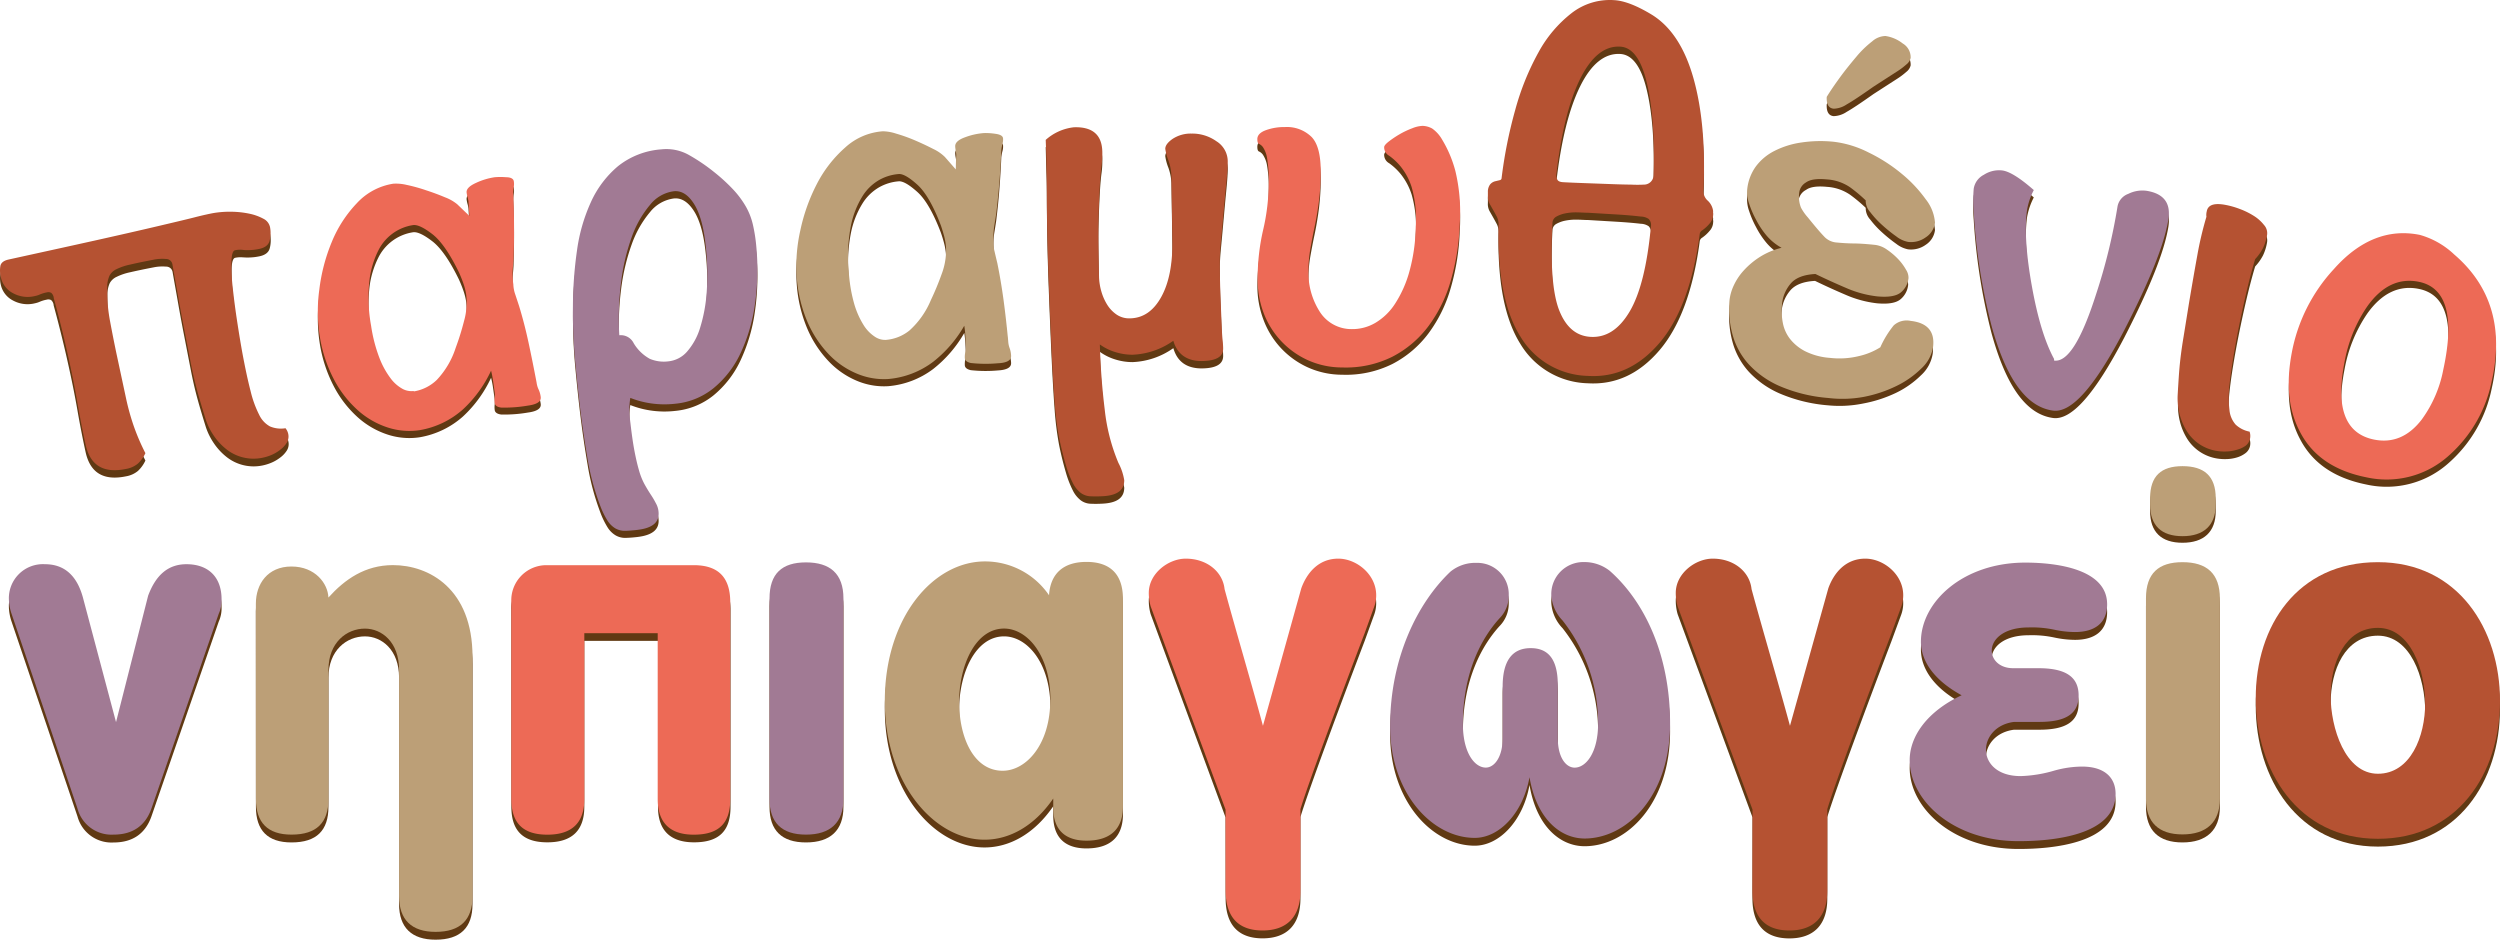
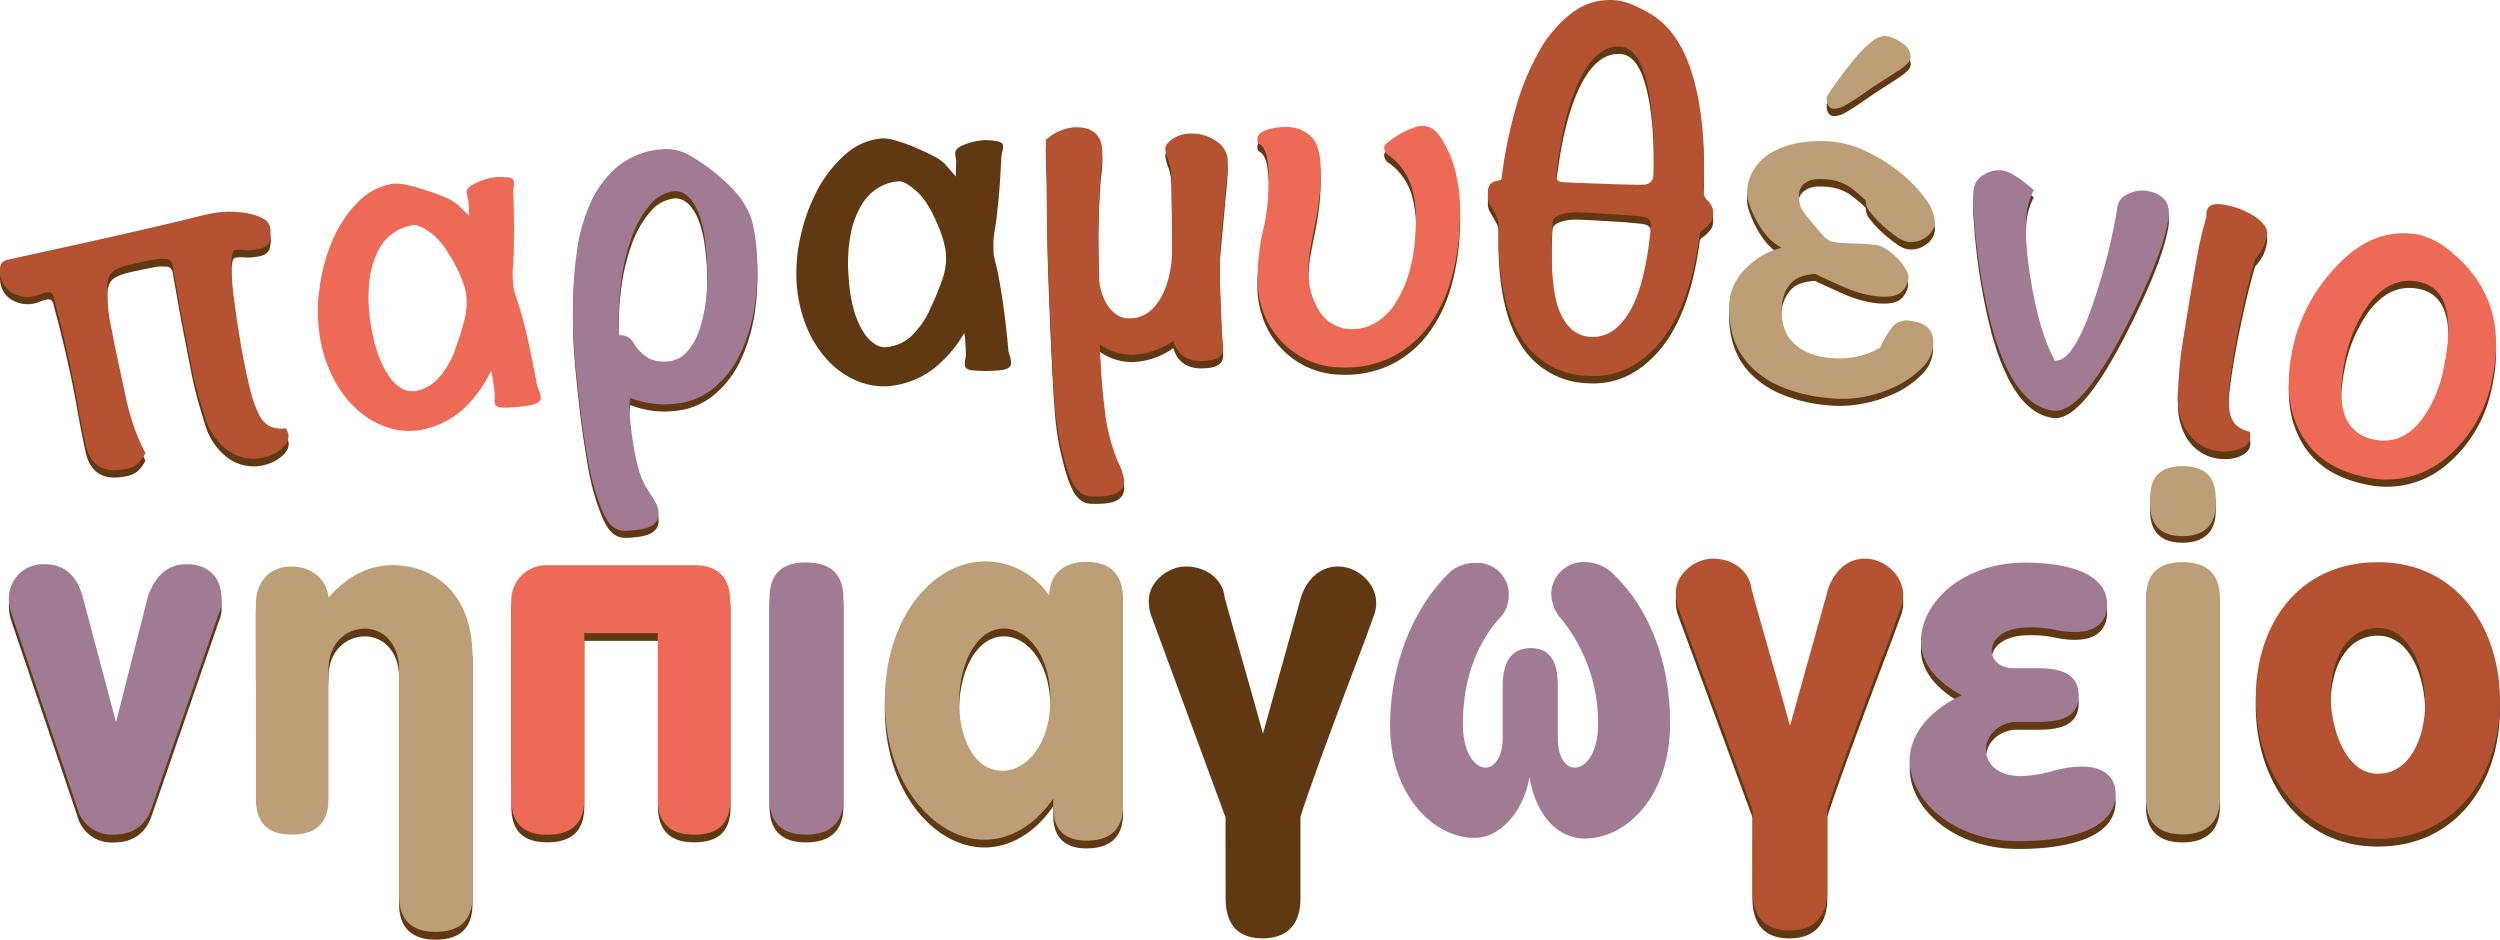
<svg xmlns="http://www.w3.org/2000/svg" width="467.341" height="175.661" viewBox="0 0 467.341 175.661" version="1.1" id="svg5" xml:space="preserve">
  <defs id="defs2">
    <style id="style795">.cls-1{fill:url(#linear-gradient);}.cls-2{fill:url(#linear-gradient-2);}.cls-3{fill:#bc9f77;}.cls-4{fill:#abc8e9;}.cls-5{fill:#f59cb0;}.cls-6{fill:#96a5d4;}.cls-7{fill:#869acf;}.cls-8{fill:#f5ba3d;}.cls-9{fill:#b1c0c9;}.cls-10{fill:#ed6a56;}.cls-11{fill:#b6d994;}.cls-12{fill:#c7c8ca;}.cls-13{fill:#f69595;}.cls-14{fill:#f1aaaf;}.cls-15{fill:#f9a01b;}.cls-16{fill:#8dc63f;}.cls-17{fill:#abadb0;}.cls-18{fill:#e6e7e8;}.cls-19{fill:#bcbec0;}.cls-20{fill:#009444;}.cls-21{fill:#f1f2f2;opacity:0.2;}.cls-22{fill:#f3747a;}.cls-23{fill:url(#radial-gradient);}.cls-24{fill:url(#radial-gradient-2);}.cls-25{fill:url(#radial-gradient-3);}.cls-26{fill:url(#radial-gradient-4);}.cls-27{fill:url(#radial-gradient-5);}.cls-28{fill:url(#radial-gradient-6);}.cls-29{fill:url(#radial-gradient-7);}.cls-30{fill:url(#radial-gradient-8);}.cls-31{fill:url(#radial-gradient-9);}.cls-32{fill:#fdc88e;}.cls-33{fill:url(#radial-gradient-10);}.cls-34{fill:url(#radial-gradient-11);}.cls-35{fill:url(#radial-gradient-12);}.cls-36{fill:url(#radial-gradient-13);}.cls-37{fill:url(#radial-gradient-14);}.cls-38{fill:url(#radial-gradient-15);}.cls-39{fill:url(#radial-gradient-16);}.cls-40{fill:url(#radial-gradient-17);}.cls-41{fill:url(#radial-gradient-18);}.cls-42{fill:url(#radial-gradient-19);}.cls-43{fill:url(#radial-gradient-20);}.cls-44{fill:url(#radial-gradient-21);}.cls-45{fill:#fbae5b;}.cls-46{fill:url(#radial-gradient-22);}.cls-47{fill:url(#radial-gradient-23);}.cls-48{fill:url(#radial-gradient-24);}.cls-49{fill:url(#radial-gradient-25);}.cls-50{fill:url(#radial-gradient-26);}.cls-51{fill:url(#radial-gradient-27);}.cls-52{fill:url(#radial-gradient-28);}.cls-53{fill:url(#radial-gradient-29);}.cls-54{fill:url(#radial-gradient-30);}.cls-55{fill:url(#radial-gradient-32);}.cls-56{fill:url(#radial-gradient-33);}.cls-57{fill:url(#radial-gradient-34);}.cls-58{fill:url(#radial-gradient-35);}.cls-59{fill:url(#radial-gradient-36);}.cls-60{fill:url(#radial-gradient-37);}.cls-61{fill:url(#radial-gradient-38);}.cls-62{fill:url(#radial-gradient-39);}.cls-63{fill:url(#radial-gradient-40);}.cls-64{fill:url(#radial-gradient-41);}.cls-65{fill:url(#radial-gradient-42);}.cls-66{fill:url(#radial-gradient-43);}.cls-67{fill:url(#radial-gradient-44);}.cls-68{fill:url(#radial-gradient-45);}.cls-69{fill:url(#radial-gradient-46);}.cls-70{fill:url(#radial-gradient-47);}.cls-71{fill:url(#radial-gradient-48);}.cls-72{fill:url(#radial-gradient-49);}.cls-73{fill:url(#radial-gradient-50);}.cls-74{fill:url(#radial-gradient-51);}.cls-75{fill:url(#radial-gradient-52);}.cls-76{fill:#faa649;}.cls-77{fill:url(#radial-gradient-53);}.cls-78{fill:url(#radial-gradient-54);}.cls-79{fill:url(#radial-gradient-55);}.cls-80{fill:url(#radial-gradient-56);}.cls-81{fill:url(#linear-gradient-3);}.cls-82{fill:url(#linear-gradient-4);}.cls-83{fill:url(#radial-gradient-57);}.cls-84{fill:url(#radial-gradient-58);}.cls-85{fill:url(#radial-gradient-59);}.cls-86{fill:url(#linear-gradient-5);}.cls-87{fill:url(#radial-gradient-60);}.cls-88{fill:url(#radial-gradient-61);}.cls-89{fill:url(#radial-gradient-62);}.cls-90{fill:url(#radial-gradient-63);}.cls-91{fill:url(#linear-gradient-6);}.cls-92{fill:url(#linear-gradient-7);}.cls-93{fill:#f15a29;}.cls-94{fill:url(#radial-gradient-64);}.cls-95{fill:#fff;}.cls-96{fill:url(#linear-gradient-8);}.cls-97{fill:url(#linear-gradient-9);}.cls-98{fill:url(#linear-gradient-10);}.cls-99{fill:url(#linear-gradient-11);}.cls-100{fill:#231f20;}.cls-101{fill:url(#radial-gradient-65);}.cls-102{fill:url(#radial-gradient-66);}.cls-103{fill:url(#radial-gradient-67);}.cls-104{fill:url(#radial-gradient-68);}.cls-105{fill:url(#radial-gradient-69);}.cls-106{fill:url(#linear-gradient-12);}.cls-107{fill:url(#linear-gradient-13);}.cls-108{fill:url(#linear-gradient-14);}.cls-109{fill:url(#linear-gradient-15);}.cls-110{fill:url(#linear-gradient-16);}.cls-111{fill:url(#linear-gradient-17);}.cls-112{fill:#603913;}.cls-113{fill:#a17a94;}.cls-114{fill:#b55232;}</style>
  </defs>
  <g id="layer1" transform="translate(-639.309,-569.092)">
    <path class="cls-112" d="m 661,705.543 6,-23.63 c 1.49,-4 3.85,-5.89 7.17,-5.89 3.94,0 6.56,2.25 6.56,6.58 a 6.09,6.09 0 0 1 -0.53,2.69 l -12.59,36.44 c -1.14,3.2 -3.5,4.85 -7.08,4.85 a 6.58,6.58 0 0 1 -6.73,-4.85 l -12.39,-36.62 a 9.48,9.48 0 0 1 -0.44,-2.51 6.37,6.37 0 0 1 6.73,-6.58 c 3.76,0 6,2.25 7.09,6.14 z" id="path1486" />
-     <path class="cls-112" d="m 687.14,683.383 c 0,-3.64 2.19,-6.93 6.65,-6.93 4.46,0 6.82,3.2 6.91,5.8 3.06,-3.37 6.82,-6.06 12.07,-6.06 6.73,0 14.87,4.41 14.87,17.14 v 44.75 c 0,4.42 -2.27,6.67 -6.91,6.67 -4.46,0 -6.82,-2.25 -6.82,-6.67 v -42.32 c 0,-5.19 -3.24,-7.71 -6.38,-7.71 -3.41,0 -6.82,2.6 -6.82,7.71 v 24.15 c 0,4.41 -2.19,6.66 -6.91,6.66 -4.46,0 -6.65,-2.25 -6.65,-6.66 z" id="path1488" />
+     <path class="cls-112" d="m 687.14,683.383 c 0,-3.64 2.19,-6.93 6.65,-6.93 4.46,0 6.82,3.2 6.91,5.8 3.06,-3.37 6.82,-6.06 12.07,-6.06 6.73,0 14.87,4.41 14.87,17.14 v 44.75 c 0,4.42 -2.27,6.67 -6.91,6.67 -4.46,0 -6.82,-2.25 -6.82,-6.67 v -42.32 c 0,-5.19 -3.24,-7.71 -6.38,-7.71 -3.41,0 -6.82,2.6 -6.82,7.71 c 0,4.41 -2.19,6.66 -6.91,6.66 -4.46,0 -6.65,-2.25 -6.65,-6.66 z" id="path1488" />
    <path class="cls-112" d="m 734.89,683.033 a 6.57,6.57 0 0 1 6.52,-6.85 h 27.64 c 4.55,0 6.82,2.25 6.82,6.92 v 36.79 c 0,4.41 -2,6.66 -6.82,6.66 -4.46,0 -6.74,-2.25 -6.74,-6.66 v -31 h -13.77 v 31 c 0,4.41 -2.27,6.66 -6.91,6.66 -4.64,0 -6.73,-2.25 -6.73,-6.66 z" id="path1490" />
    <path class="cls-112" d="m 796.98,719.913 c 0,4.41 -2.45,6.66 -7,6.66 -4.55,0 -6.82,-2.25 -6.82,-6.66 v -37.48 c 0,-4.67 2.36,-6.75 6.82,-6.75 4.46,0 7,2.08 7,6.75 z" id="path1492" />
    <path class="cls-112" d="m 835.41,681.823 c 0.26,-4.07 2.71,-6.23 7,-6.23 4.55,0 6.82,2.42 6.82,6.92 v 38.78 c 0,4.15 -2.27,6.4 -6.82,6.4 -2.36,0 -6.21,-0.69 -6.21,-6.15 v -1.73 c -3.5,5.11 -8.13,7.7 -12.86,7.7 -9.36,0 -18.63,-10.47 -18.63,-25.88 0,-15.75 9.1,-26.14 18.72,-26.14 a 14.47,14.47 0 0 1 11.98,6.33 z m 0.26,19.56 c 0,-8.4 -4.37,-13.33 -8.66,-13.33 -5.42,0 -8.4,7 -8.4,13.68 0,6.68 2.71,12.9 8.13,12.9 4.35,0 8.9,-4.85 8.9,-13.25 z" id="path1494" />
    <path class="cls-112" d="m 868.41,721.903 -14,-38 a 9.08,9.08 0 0 1 -0.35,-2.51 c 0,-3.63 3.67,-6.4 6.91,-6.4 3.94,0 6.91,2.43 7.26,5.71 2.27,8.31 4.9,17.14 7.17,25.54 l 7.17,-25.71 c 1,-2.77 3.15,-5.54 6.91,-5.54 3.41,0 7.09,2.94 7.09,6.84 a 6.34,6.34 0 0 1 -0.44,2.34 l -1.72,4.75 c -4.2,11 -10.67,28.39 -12,32.9 v 15.23 c 0,5 -2.62,7.45 -7.08,7.45 -4.46,0 -6.91,-2.43 -6.91,-7.53 z" id="path1496" />
-     <path class="cls-112" d="m 925.23,715.843 c -1.22,6.75 -5.68,11.34 -10.23,11.34 -8,0 -15.83,-8.4 -15.83,-20.86 0,-12.81 5.16,-23.11 11.28,-28.91 a 7.34,7.34 0 0 1 4.9,-1.64 5.87,5.87 0 0 1 6,6.06 6,6 0 0 1 -1.75,4.33 c -3.06,3.38 -6.82,9.7 -6.82,19.73 0,5.37 2.19,8.14 4.28,8.14 1.57,0 3.15,-1.9 3.15,-5.54 v -9.61 c 0,-4.76 1.75,-7.19 5.24,-7.19 3.49,0 5.07,2.34 5.07,6.93 v 9.87 c 0,3.72 1.57,5.54 3.15,5.54 2.1,0 4.38,-2.77 4.38,-8.22 a 31,31 0 0 0 -6.65,-19.3 7.5,7.5 0 0 1 -2.1,-4.76 6,6 0 0 1 6.12,-6.15 7.64,7.64 0 0 1 4.81,1.64 c 6.38,5.63 11.28,15.49 11.28,28.57 0,13.42 -8,21.47 -16,21.47 -4.6,-0.02 -8.97,-3.74 -10.28,-11.44 z" id="path1498" />
    <path class="cls-112" d="m 966.92,721.903 -14,-38 a 9.09,9.09 0 0 1 -0.35,-2.51 c 0,-3.63 3.67,-6.4 6.91,-6.4 3.94,0 6.91,2.43 7.26,5.71 2.27,8.31 4.9,17.14 7.18,25.54 l 7.17,-25.71 c 1,-2.77 3.15,-5.54 6.91,-5.54 3.41,0 7.09,2.94 7.09,6.84 a 6.42,6.42 0 0 1 -0.44,2.34 l -1.75,4.76 c -4.2,11 -10.67,28.39 -12,32.9 v 15.23 c 0,5 -2.63,7.45 -7.09,7.45 -4.46,0 -6.91,-2.43 -6.91,-7.53 z" id="path1500" />
    <path class="cls-112" d="m 996.3,712.643 c 0,-4.41 3.24,-9.09 9.71,-12.12 -5.25,-2.86 -7.61,-6.49 -7.61,-10 0,-7.44 7.87,-14.8 19.5,-14.8 6.12,0 15.31,1.3 15.31,7.79 0,3.55 -2.36,5.19 -6,5.19 a 18.77,18.77 0 0 1 -3.85,-0.43 19.94,19.94 0 0 0 -4.81,-0.43 c -4.72,0 -6.91,2.25 -6.91,4.33 0,1.73 1.48,3.29 4,3.29 h 4.72 c 5.16,0 7.52,1.65 7.52,5.11 0,3.46 -2.45,4.93 -7.35,4.93 h -4.72 c -3.41,0.43 -5.25,2.86 -5.25,5.19 0,2.51 2.1,4.94 6.47,4.94 a 24.61,24.61 0 0 0 6.21,-1 19.51,19.51 0 0 1 5.25,-0.78 c 4.37,0 6.3,2.17 6.3,5.11 0,7.79 -11.9,8.83 -18,8.83 -12.09,0.08 -20.49,-7.45 -20.49,-15.15 z" id="path1502" />
    <path class="cls-112" d="m 1047.29,675.683 c -4.46,0 -6.82,2.08 -6.82,6.75 v 37.48 c 0,4.41 2.36,6.66 6.82,6.66 4.46,0 7,-2.25 7,-6.66 v -37.48 c -0.01,-4.68 -2.45,-6.75 -7,-6.75 z" id="path1504" />
    <path class="cls-112" d="m 1047.3,657.463 c -4,0 -6.06,1.85 -6.06,6 v 1.17 c 0,3.92 2.1,5.92 6.06,5.92 3.96,0 6.21,-2 6.21,-5.92 v -1.17 c 0,-4.15 -2.17,-6 -6.21,-6 z" id="path1506" />
    <path class="cls-112" d="m 1106.65,701.563 c 0,13.67 -8,25.79 -22.83,25.79 -15,0 -22.83,-12.81 -22.83,-26.31 0,-13.5 7.78,-25.36 22.83,-25.36 15.05,0 22.83,12.5 22.83,25.88 z m -31.66,-1 c 0,6.06 2.71,14.63 8.83,14.63 6.12,0 8.84,-7 8.84,-13.16 0,-6.16 -2.71,-14.11 -8.84,-14.11 -6.13,0 -8.83,6.45 -8.83,12.68 z" id="path1508" />
    <path class="cls-113" d="m 661,704.083 6,-23.63 c 1.49,-4 3.85,-5.89 7.17,-5.89 3.94,0 6.56,2.26 6.56,6.58 a 6.08,6.08 0 0 1 -0.53,2.68 l -12.59,36.44 c -1.14,3.2 -3.5,4.85 -7.08,4.85 a 6.58,6.58 0 0 1 -6.73,-4.85 l -12.39,-36.61 a 9.49,9.49 0 0 1 -0.44,-2.51 6.37,6.37 0 0 1 6.73,-6.58 c 3.76,0 6,2.26 7.09,6.15 z" id="path1510" />
    <path class="cls-3" d="m 687.14,681.923 c 0,-3.64 2.19,-6.93 6.65,-6.93 4.46,0 6.82,3.2 6.91,5.8 3.06,-3.38 6.82,-6.06 12.07,-6.06 6.73,0 14.87,4.41 14.87,17.14 v 44.75 c 0,4.42 -2.27,6.67 -6.91,6.67 -4.46,0 -6.82,-2.25 -6.82,-6.67 v -42.32 c 0,-5.19 -3.24,-7.7 -6.38,-7.7 -3.41,0 -6.82,2.59 -6.82,7.7 v 24.15 c 0,4.41 -2.19,6.66 -6.91,6.66 -4.46,0 -6.65,-2.25 -6.65,-6.66 z" id="path1512" />
    <path class="cls-10" d="m 734.89,681.583 a 6.57,6.57 0 0 1 6.47,-6.84 h 27.64 c 4.55,0 6.82,2.25 6.82,6.93 v 36.79 c 0,4.41 -2,6.66 -6.82,6.66 -4.46,0 -6.74,-2.25 -6.74,-6.66 v -31 h -13.72 v 31 c 0,4.41 -2.27,6.66 -6.91,6.66 -4.64,0 -6.73,-2.25 -6.73,-6.66 z" id="path1514" />
    <path class="cls-113" d="m 796.98,718.453 c 0,4.41 -2.45,6.66 -7,6.66 -4.55,0 -6.82,-2.25 -6.82,-6.66 v -37.48 c 0,-4.68 2.36,-6.75 6.82,-6.75 4.46,0 7,2.08 7,6.75 z" id="path1516" />
    <path class="cls-3" d="m 835.41,680.363 c 0.26,-4.07 2.71,-6.23 7,-6.23 4.55,0 6.82,2.42 6.82,6.93 v 38.78 c 0,4.15 -2.27,6.4 -6.82,6.4 -2.36,0 -6.21,-0.69 -6.21,-6.15 v -1.73 c -3.5,5.1 -8.13,7.7 -12.86,7.7 -9.36,0 -18.63,-10.47 -18.63,-25.88 0,-15.75 9.1,-26.14 18.72,-26.14 a 14.47,14.47 0 0 1 11.98,6.32 z m 0.26,19.56 c 0,-8.4 -4.37,-13.33 -8.66,-13.33 -5.42,0 -8.4,7 -8.4,13.68 0,6.68 2.71,12.9 8.13,12.9 4.35,0.01 8.9,-4.85 8.9,-13.24 z" id="path1518" />
-     <path class="cls-10" d="m 868.41,720.443 -14,-38 a 9.12,9.12 0 0 1 -0.35,-2.52 c 0,-3.63 3.67,-6.4 6.91,-6.4 3.94,0 6.91,2.42 7.26,5.71 2.27,8.31 4.9,17.14 7.17,25.54 l 7.17,-25.71 c 1,-2.77 3.15,-5.54 6.91,-5.54 3.41,0 7.09,2.94 7.09,6.84 a 6.32,6.32 0 0 1 -0.44,2.34 l -1.72,4.76 c -4.2,11 -10.67,28.39 -12,32.89 v 15.23 c 0,5 -2.62,7.45 -7.08,7.45 -4.46,0 -6.91,-2.42 -6.91,-7.53 z" id="path1520" />
    <path class="cls-113" d="m 925.23,714.383 c -1.22,6.75 -5.68,11.34 -10.23,11.34 -8,0 -15.83,-8.4 -15.83,-20.86 0,-12.81 5.16,-23.11 11.28,-28.91 a 7.35,7.35 0 0 1 4.9,-1.64 5.87,5.87 0 0 1 6,6.06 6,6 0 0 1 -1.75,4.33 c -3.06,3.38 -6.82,9.69 -6.82,19.74 0,5.37 2.19,8.14 4.28,8.14 1.57,0 3.15,-1.91 3.15,-5.54 v -9.61 c 0,-4.76 1.75,-7.18 5.24,-7.18 3.49,0 5.07,2.34 5.07,6.93 v 9.87 c 0,3.72 1.57,5.54 3.15,5.54 2.1,0 4.38,-2.77 4.38,-8.22 a 31,31 0 0 0 -6.65,-19.3 7.5,7.5 0 0 1 -2.1,-4.76 6,6 0 0 1 6.12,-6.15 7.64,7.64 0 0 1 4.81,1.64 c 6.38,5.63 11.28,15.5 11.28,28.57 0,13.42 -8,21.47 -16,21.47 -4.6,-0.03 -8.97,-3.75 -10.28,-11.46 z" id="path1522" />
    <path class="cls-114" d="m 966.92,720.443 -14,-38 a 9.13,9.13 0 0 1 -0.35,-2.52 c 0,-3.63 3.67,-6.4 6.91,-6.4 3.94,0 6.91,2.42 7.26,5.71 2.27,8.31 4.9,17.14 7.18,25.54 l 7.17,-25.71 c 1,-2.77 3.15,-5.54 6.91,-5.54 3.41,0 7.09,2.94 7.09,6.84 a 6.4,6.4 0 0 1 -0.44,2.34 l -1.75,4.76 c -4.2,11 -10.67,28.39 -12,32.89 v 15.23 c 0,5 -2.63,7.45 -7.09,7.45 -4.46,0 -6.91,-2.42 -6.91,-7.53 z" id="path1524" />
    <path class="cls-113" d="m 996.3,711.183 c 0,-4.42 3.24,-9.09 9.71,-12.12 -5.25,-2.86 -7.61,-6.49 -7.61,-10 0,-7.44 7.87,-14.8 19.5,-14.8 6.12,0 15.31,1.3 15.31,7.79 0,3.55 -2.36,5.19 -6,5.19 a 18.68,18.68 0 0 1 -3.85,-0.43 20,20 0 0 0 -4.81,-0.43 c -4.72,0 -6.91,2.25 -6.91,4.33 0,1.73 1.48,3.29 4,3.29 h 4.72 c 5.16,0 7.52,1.65 7.52,5.11 0,3.46 -2.45,4.93 -7.35,4.93 h -4.72 c -3.41,0.43 -5.25,2.86 -5.25,5.19 0,2.51 2.1,4.94 6.47,4.94 a 24.61,24.61 0 0 0 6.21,-1 19.66,19.66 0 0 1 5.25,-0.78 c 4.37,0 6.3,2.17 6.3,5.11 0,7.79 -11.9,8.83 -18,8.83 -12.09,0.09 -20.49,-7.45 -20.49,-15.15 z" id="path1526" />
    <path class="cls-3" d="m 1047.29,674.183 c -4.46,0 -6.82,2.08 -6.82,6.75 v 37.48 c 0,4.41 2.36,6.66 6.82,6.66 4.46,0 7,-2.25 7,-6.66 v -37.44 c -0.01,-4.67 -2.45,-6.79 -7,-6.79 z" id="path1528" />
    <path class="cls-3" d="m 1047.3,656.233 c -4,0 -6.06,1.85 -6.06,6 v 1.17 c 0,3.92 2.1,5.92 6.06,5.92 3.96,0 6.21,-2 6.21,-5.92 v -1.17 c 0,-4.15 -2.17,-6 -6.21,-6 z" id="path1530" />
    <path class="cls-114" d="m 1106.65,700.103 c 0,13.68 -8,25.79 -22.83,25.79 -15,0 -22.83,-12.81 -22.83,-26.31 0,-13.5 7.79,-25.4 22.83,-25.4 15.04,0 22.83,12.59 22.83,25.92 z m -31.66,-1 c 0,6.06 2.71,14.63 8.83,14.63 6.12,0 8.84,-7 8.84,-13.16 0,-6.16 -2.71,-14.11 -8.84,-14.11 -6.13,0 -8.83,6.46 -8.83,12.72 z" id="path1532" />
    <path class="cls-112" d="m 662.87,644.913 a 43.62,43.62 0 0 0 1.33,4.88 39.92,39.92 0 0 0 2.29,5.39 6.19,6.19 0 0 1 -1.4,1.95 4.72,4.72 0 0 1 -2.22,1 c -4.2,0.87 -6.72,-0.64 -7.57,-4.58 q -0.82,-3.77 -1.49,-7.62 -0.67,-3.85 -1.53,-7.75 -1.3,-6 -2.94,-12 a 1.44,1.44 0 0 0 -0.48,-1 1.15,1.15 0 0 0 -0.84,-0.07 6.21,6.21 0 0 0 -1.24,0.37 4.42,4.42 0 0 1 -0.92,0.3 5.69,5.69 0 0 1 -4.13,-0.52 4.36,4.36 0 0 1 -2.27,-2.94 5.11,5.11 0 0 1 -0.05,-2.14 c 0.12,-0.6 0.64,-1 1.55,-1.2 6.33,-1.39 11.78,-2.58 16.35,-3.6 4.57,-1.02 8.38,-1.89 11.43,-2.61 3.05,-0.72 5.4,-1.28 7,-1.68 1.6,-0.4 2.75,-0.66 3.32,-0.76 a 18,18 0 0 1 3.51,-0.28 17.33,17.33 0 0 1 3.36,0.36 9.54,9.54 0 0 1 2.63,0.95 2.28,2.28 0 0 1 1.26,1.59 5.81,5.81 0 0 1 -0.09,2.57 q -0.33,1.21 -2.12,1.52 a 9.93,9.93 0 0 1 -1.6,0.18 7.29,7.29 0 0 1 -0.88,0 l -0.72,-0.04 a 4.8,4.8 0 0 0 -1.13,0.1 c -0.42,0.07 -0.65,0.82 -0.68,2.23 a 39,39 0 0 0 0.28,5.08 q 0.33,3 0.82,6.18 0.49,3.18 0.92,5.56 0.83,4.48 1.57,7.31 a 19.87,19.87 0 0 0 1.61,4.43 4.79,4.79 0 0 0 2,2.15 5.24,5.24 0 0 0 2.91,0.34 2.54,2.54 0 0 1 0.52,1.12 2.24,2.24 0 0 1 -0.29,1.61 4.84,4.84 0 0 1 -1.23,1.32 7.36,7.36 0 0 1 -1.72,1 8.82,8.82 0 0 1 -1.64,0.5 8.16,8.16 0 0 1 -6.78,-1.67 11.37,11.37 0 0 1 -2.28,-2.49 12,12 0 0 1 -1.49,-3 c -0.38,-1.2 -0.71,-2.3 -1,-3.28 -0.29,-0.98 -0.6,-2.07 -0.9,-3.25 -0.3,-1.18 -0.62,-2.6 -0.94,-4.26 l -1.2,-6.17 c -0.44,-2.26 -0.84,-4.4 -1.19,-6.42 -0.35,-2.02 -0.7,-3.9 -1,-5.64 a 1.2,1.2 0 0 0 -1.22,-1 8.14,8.14 0 0 0 -2.33,0.14 c -1.83,0.35 -3.28,0.66 -4.36,0.91 a 10.8,10.8 0 0 0 -2.57,0.87 2.76,2.76 0 0 0 -1.29,1.22 5.44,5.44 0 0 0 -0.42,2 c 0,1 0,2 0.07,3 a 30.79,30.79 0 0 0 0.49,3.69 c 0.27,1.5 0.64,3.37 1.11,5.63 z" id="path1534" />
-     <path class="cls-112" d="m 731.75,643.523 -0.27,-1.91 a 18.29,18.29 0 0 0 -0.37,-1.9 23.17,23.17 0 0 1 -5.25,7.23 16.26,16.26 0 0 1 -8.09,3.89 13,13 0 0 1 -5.93,-0.48 15.62,15.62 0 0 1 -5.55,-3.16 20.52,20.52 0 0 1 -4.49,-5.72 25.89,25.89 0 0 1 -2.71,-8.15 29.82,29.82 0 0 1 -0.09,-8.74 33.77,33.77 0 0 1 2.34,-8.93 23.23,23.23 0 0 1 4.69,-7.24 11.71,11.71 0 0 1 6.79,-3.64 8.41,8.41 0 0 1 2.49,0.23 30.19,30.19 0 0 1 3.62,0.95 q 1.89,0.62 3.56,1.32 a 8,8 0 0 1 2.3,1.31 l 2.25,2.15 -0.16,-2.67 a 5.42,5.42 0 0 0 -0.17,-0.83 5.61,5.61 0 0 1 -0.17,-0.83 c -0.09,-0.65 0.49,-1.26 1.75,-1.83 a 12.51,12.51 0 0 1 3.5,-1.06 12,12 0 0 1 2.11,0 c 0.91,0 1.4,0.3 1.46,0.76 a 3.09,3.09 0 0 1 0,1 7.55,7.55 0 0 0 -0.11,1.21 q 0.12,2.58 0.15,5.61 0.03,3.03 -0.08,6.24 c 0,0.74 -0.1,1.52 -0.16,2.36 a 13.44,13.44 0 0 0 0.11,2.83 6.27,6.27 0 0 0 0.36,1.9 l 0.71,2.15 q 1,3.26 1.75,6.75 0.75,3.49 1.53,7.58 a 4.23,4.23 0 0 0 0.38,1.3 4.71,4.71 0 0 1 0.39,1.4 q 0.17,1.27 -2.39,1.61 a 26,26 0 0 1 -5,0.37 q -1.11,-0.15 -1.21,-0.83 a 4.19,4.19 0 0 1 0,-1.1 4.31,4.31 0 0 0 -0.04,-1.13 z m -15.1,0.08 a 8,8 0 0 0 4.3,-2.14 15.76,15.76 0 0 0 3.54,-6 48.91,48.91 0 0 0 1.56,-5 12.54,12.54 0 0 0 0.41,-4.9 11,11 0 0 0 -0.52,-2.12 c -0.24,-0.7 -0.52,-1.39 -0.83,-2.08 q -2.59,-5.33 -5,-7.18 -2.41,-1.85 -3.6,-1.67 a 8.7,8.7 0 0 0 -6.47,4.73 16.81,16.81 0 0 0 -1.68,5.72 29.27,29.27 0 0 0 0.32,8.36 28.43,28.43 0 0 0 1.55,6 15.64,15.64 0 0 0 2.09,3.83 7,7 0 0 0 2.27,2 3.45,3.45 0 0 0 2.06,0.45 z" id="path1536" />
    <path class="cls-112" d="m 780.69,616.533 a 45,45 0 0 1 -0.28,10.94 31.69,31.69 0 0 1 -2.71,9.08 18.63,18.63 0 0 1 -5,6.44 13.34,13.34 0 0 1 -7.15,2.91 17.57,17.57 0 0 1 -4.72,-0.09 17.19,17.19 0 0 1 -3.69,-1 13.41,13.41 0 0 0 -0.17,1.71 21,21 0 0 0 0.19,3 q 0.36,3.14 0.75,5.19 c 0.26,1.36 0.53,2.54 0.82,3.54 a 12.87,12.87 0 0 0 1,2.57 c 0.39,0.72 0.83,1.45 1.32,2.19 0.49,0.74 0.73,1.23 0.95,1.64 a 3.89,3.89 0 0 1 0.41,1.4 c 0.22,2 -1.11,3.1 -4,3.43 -0.87,0.1 -1.62,0.15 -2.26,0.16 a 3.53,3.53 0 0 1 -1.74,-0.46 4.52,4.52 0 0 1 -1.5,-1.47 15.32,15.32 0 0 1 -1.44,-3 45.66,45.66 0 0 1 -2.3,-8.64 q -0.79,-4.64 -1.31,-8.85 -0.52,-4.21 -1,-9.35 a 101.7,101.7 0 0 1 -0.44,-10.36 75.62,75.62 0 0 1 0.76,-10.26 32.24,32.24 0 0 1 2.61,-9.07 19,19 0 0 1 5.05,-6.69 14.69,14.69 0 0 1 8.1,-3.15 8.59,8.59 0 0 1 5.2,1.07 34.48,34.48 0 0 1 4.62,3.13 33.41,33.41 0 0 1 3.65,3.34 17.45,17.45 0 0 1 2.32,3.12 12.49,12.49 0 0 1 1.32,3.36 29.54,29.54 0 0 1 0.64,4.17 z m -9.45,0 q -0.53,-5.32 -2.17,-7.94 c -1.1,-1.74 -2.37,-2.55 -3.79,-2.4 a 6.83,6.83 0 0 0 -4.46,2.55 19.44,19.44 0 0 0 -3.41,6 38.69,38.69 0 0 0 -2,8.48 53.52,53.52 0 0 0 -0.33,9.89 2.68,2.68 0 0 1 2.69,1.49 8,8 0 0 0 3,2.91 6.69,6.69 0 0 0 3.55,0.47 5.35,5.35 0 0 0 3.46,-1.85 12.09,12.09 0 0 0 2.42,-4.46 29,29 0 0 0 1.21,-6.69 48.19,48.19 0 0 0 -0.17,-8.48 z" id="path1538" />
    <path class="cls-112" d="m 819.87,635.183 -0.1,-1.93 a 19,19 0 0 0 -0.2,-1.92 23.24,23.24 0 0 1 -5.84,6.76 16.2,16.2 0 0 1 -8.37,3.19 13,13 0 0 1 -5.86,-1 15.48,15.48 0 0 1 -5.25,-3.62 20.51,20.51 0 0 1 -4,-6.07 26,26 0 0 1 -2,-8.35 30,30 0 0 1 0.66,-8.71 34.27,34.27 0 0 1 3.09,-8.71 23.27,23.27 0 0 1 5.29,-6.82 11.64,11.64 0 0 1 7.06,-3.05 8.36,8.36 0 0 1 2.45,0.43 30.49,30.49 0 0 1 3.53,1.25 q 1.82,0.78 3.43,1.61 a 7.88,7.88 0 0 1 2.18,1.5 l 2.05,2.34 q 0,-1.34 0.08,-2.67 a 6.57,6.57 0 0 0 -0.1,-0.84 5.39,5.39 0 0 1 -0.1,-0.84 c 0,-0.66 0.6,-1.22 1.9,-1.68 a 12.54,12.54 0 0 1 3.57,-0.76 12.17,12.17 0 0 1 2.1,0.15 c 0.9,0.12 1.36,0.42 1.38,0.88 a 3.09,3.09 0 0 1 -0.11,1 7.89,7.89 0 0 0 -0.22,1.2 c -0.07,1.72 -0.18,3.59 -0.33,5.61 -0.15,2.02 -0.36,4.09 -0.62,6.21 -0.11,0.73 -0.23,1.51 -0.37,2.34 a 13.58,13.58 0 0 0 -0.13,2.83 6.14,6.14 0 0 0 0.19,1.92 c 0.17,0.75 0.35,1.49 0.52,2.2 q 0.68,3.34 1.16,6.88 0.48,3.54 0.87,7.68 a 4.35,4.35 0 0 0 0.27,1.32 4.7,4.7 0 0 1 0.27,1.42 q 0.06,1.28 -2.52,1.41 a 25.63,25.63 0 0 1 -5,-0.05 c -0.73,-0.16 -1.11,-0.47 -1.13,-0.93 a 4.13,4.13 0 0 1 0.09,-1.1 4.29,4.29 0 0 0 0.11,-1.08 z m -15,-1.19 a 8,8 0 0 0 4.46,-1.77 15.84,15.84 0 0 0 4,-5.69 50.33,50.33 0 0 0 2,-4.82 12.53,12.53 0 0 0 0.83,-4.85 11.6,11.6 0 0 0 -0.33,-2.16 c -0.18,-0.72 -0.4,-1.43 -0.65,-2.15 q -2.11,-5.53 -4.38,-7.57 -2.27,-2.04 -3.44,-2 a 8.82,8.82 0 0 0 -3.62,1.07 8.92,8.92 0 0 0 -3.21,3.09 16.56,16.56 0 0 0 -2.16,5.55 29.15,29.15 0 0 0 -0.4,8.36 28.36,28.36 0 0 0 1,6.12 15.61,15.61 0 0 0 1.75,4 7,7 0 0 0 2.08,2.19 3.43,3.43 0 0 0 2.05,0.64 z" id="path1540" />
    <path class="cls-112" d="m 838.57,657.453 q -0.8,-2.74 -1.31,-5.35 a 58.57,58.57 0 0 1 -0.8,-6.4 q -0.29,-3.8 -0.56,-9.53 -0.27,-5.73 -0.6,-14.63 -0.11,-3.06 -0.19,-6.53 c -0.05,-2.3 -0.08,-4.6 -0.1,-6.87 -0.02,-2.27 0,-4.42 -0.08,-6.43 -0.08,-2.01 -0.09,-3.7 -0.14,-5.09 a 9.46,9.46 0 0 1 5.29,-2.36 c 3.44,-0.11 5.2,1.4 5.29,4.5 a 16.29,16.29 0 0 1 -0.14,2.68 c -0.12,0.86 -0.23,2.08 -0.32,3.67 -0.09,1.59 -0.18,3.72 -0.25,6.39 -0.07,2.67 0,6.25 0.1,10.73 a 10.85,10.85 0 0 0 0.44,2.76 9.83,9.83 0 0 0 1.11,2.49 6.15,6.15 0 0 0 1.77,1.83 4.23,4.23 0 0 0 2.51,0.68 q 3.63,-0.09 5.8,-4 2.17,-3.91 2.08,-10.72 -0.09,-5.93 -0.18,-11.86 a 9.68,9.68 0 0 0 -0.58,-3 9.44,9.44 0 0 1 -0.57,-2.12 c 0,-0.59 0.45,-1.21 1.36,-1.85 a 6.16,6.16 0 0 1 3.53,-1 7.83,7.83 0 0 1 4.68,1.44 4.45,4.45 0 0 1 2.11,3.75 q 0,1.29 -0.25,3.86 c -0.17,1.71 -0.33,3.51 -0.5,5.39 -0.17,1.88 -0.33,3.7 -0.5,5.44 -0.17,1.74 -0.24,3.05 -0.23,3.91 0,3 0.07,5.41 0.15,7.32 0.08,1.91 0.14,3.46 0.19,4.65 0.05,1.19 0.1,2.11 0.17,2.77 0.07,0.66 0.11,1.21 0.11,1.68 q 0,2.27 -4,2.31 -4.22,0 -5.31,-3.79 a 14.16,14.16 0 0 1 -7.6,2.61 10.74,10.74 0 0 1 -3,-0.42 9.93,9.93 0 0 1 -3.14,-1.5 q 0.18,6.23 0.91,12.15 a 35.47,35.47 0 0 0 2.56,10 10.4,10.4 0 0 1 1.09,3.24 c 0,1.91 -1.37,2.9 -4.25,3 a 21.36,21.36 0 0 1 -2.16,0 3.27,3.27 0 0 1 -1.73,-0.64 5.32,5.32 0 0 1 -1.42,-1.74 18.84,18.84 0 0 1 -1.34,-3.42 z" id="path1542" />
    <path class="cls-112" d="m 908.89,596.543 a 22.25,22.25 0 0 1 2.48,5.87 32.85,32.85 0 0 1 0.82,9.88 43.12,43.12 0 0 1 -1.64,10.48 26.25,26.25 0 0 1 -4.19,8.62 19.72,19.72 0 0 1 -6.78,5.75 19.49,19.49 0 0 1 -9.37,2 15.62,15.62 0 0 1 -6.63,-1.47 15.8,15.8 0 0 1 -8.13,-8.94 17.64,17.64 0 0 1 -1.09,-6.13 40.24,40.24 0 0 1 1.05,-9 39.36,39.36 0 0 0 1.07,-8.75 24.7,24.7 0 0 0 -0.31,-4.8 5.23,5.23 0 0 0 -0.75,-2 1.79,1.79 0 0 0 -0.75,-0.64 c -0.21,-0.07 -0.32,-0.36 -0.32,-0.89 q 0,-1.09 1.61,-1.68 a 10.06,10.06 0 0 1 3.55,-0.58 6.59,6.59 0 0 1 5,1.86 q 1.75,1.85 1.69,6.69 a 43.63,43.63 0 0 1 -0.38,5.63 c -0.22,1.65 -0.49,3.18 -0.79,4.59 -0.3,1.41 -0.55,2.76 -0.77,4 a 23.11,23.11 0 0 0 -0.35,3.8 13.62,13.62 0 0 0 2.11,7.93 7,7 0 0 0 6,3.25 8.43,8.43 0 0 0 4.38,-1.16 11.15,11.15 0 0 0 3.72,-3.62 21.56,21.56 0 0 0 2.66,-6 33.31,33.31 0 0 0 1.18,-8.33 21.6,21.6 0 0 0 -0.75,-7.39 11.9,11.9 0 0 0 -2.08,-3.91 11.19,11.19 0 0 0 -2.14,-2 1.79,1.79 0 0 1 -0.93,-1.6 c 0,-0.26 0.3,-0.62 0.88,-1.07 a 18.69,18.69 0 0 1 2,-1.34 15.44,15.44 0 0 1 2.39,-1.13 5.64,5.64 0 0 1 1.9,-0.44 3.87,3.87 0 0 1 1.81,0.5 6.32,6.32 0 0 1 1.85,2.02 z" id="path1544" />
    <path class="cls-112" d="m 959.56,609.943 a 1,1 0 0 0 0,0.35 1.05,1.05 0 0 1 0,0.35 2.52,2.52 0 0 1 -0.49,1.4 7.93,7.93 0 0 1 -0.81,0.88 7.1,7.1 0 0 1 -0.79,0.63 0.87,0.87 0 0 0 -0.42,0.66 c -1.22,9.16 -3.75,15.94 -7.53,20.36 -3.78,4.42 -8.22,6.47 -13.35,6.17 a 15.15,15.15 0 0 1 -12.64,-7.35 c -2.89,-4.59 -4.28,-11.49 -4.09,-20.72 a 3.27,3.27 0 0 0 -0.3,-1.64 c -0.23,-0.44 -0.46,-0.86 -0.69,-1.27 l -0.69,-1.21 a 2.76,2.76 0 0 1 -0.31,-1.5 c 0,-0.23 0,-0.46 0,-0.69 a 2.24,2.24 0 0 1 0.43,-1.42 1.81,1.81 0 0 1 0.87,-0.56 l 0.87,-0.21 c 0.25,-0.06 0.38,-0.18 0.39,-0.38 a 85.69,85.69 0 0 1 2.55,-12.76 48.34,48.34 0 0 1 4.36,-10.79 23.51,23.51 0 0 1 6.18,-7.31 11.65,11.65 0 0 1 8,-2.42 c 1.83,0.11 4.17,1 7,2.72 q 5.39,3.33 7.8,11.95 2.41,8.62 1.85,20.87 a 2.37,2.37 0 0 0 0.81,1.95 3.23,3.23 0 0 1 1,1.94 z m -22.92,23.49 c 2.9,0.17 5.31,-1.38 7.28,-4.68 1.97,-3.3 3.31,-8.59 4,-15.92 a 1.6,1.6 0 0 0 -0.43,-1.46 2.76,2.76 0 0 0 -1.46,-0.45 q -1.9,-0.22 -4.33,-0.37 l -5.5,-0.33 c -0.63,0 -1.35,-0.06 -2.12,-0.07 a 10.19,10.19 0 0 0 -2.13,0.18 5.76,5.76 0 0 0 -1.68,0.6 1.39,1.39 0 0 0 -0.75,1.19 q -0.6,11.51 1.24,16.29 c 1.25,3.2 3.19,4.87 5.88,5.03 z m 5.58,-54.25 c -2.9,-0.18 -5.42,1.82 -7.5,6 -2.08,4.18 -3.57,10.14 -4.47,17.88 a 1.75,1.75 0 0 0 0.21,1 q 0.24,0.41 1.1,0.45 1.6,0.09 3.94,0.17 l 4.64,0.17 c 1.53,0.06 2.89,0.09 4.1,0.11 1.21,0.02 2,0 2.36,0 a 1.79,1.79 0 0 0 1.81,-1.78 q 0.32,-10.69 -1.25,-17.23 c -1.03,-4.37 -2.69,-6.63 -4.94,-6.77 z" id="path1546" />
    <path class="cls-112" d="m 981.02,644.863 a 28.78,28.78 0 0 1 -9.06,-2.23 17.26,17.26 0 0 1 -5.78,-4.1 13.54,13.54 0 0 1 -3,-5.52 18.13,18.13 0 0 1 -0.57,-6.35 8.81,8.81 0 0 1 0.77,-2.76 11,11 0 0 1 1.9,-2.87 14.9,14.9 0 0 1 3,-2.52 13.63,13.63 0 0 1 4.07,-1.72 9.94,9.94 0 0 1 -2.76,-2.23 15.86,15.86 0 0 1 -2,-3 17.88,17.88 0 0 1 -1.3,-3 6.45,6.45 0 0 1 -0.39,-2.36 8.85,8.85 0 0 1 1.58,-4.53 9.86,9.86 0 0 1 3.56,-3 16.06,16.06 0 0 1 5.06,-1.57 24,24 0 0 1 6,-0.12 19.34,19.34 0 0 1 6.51,2 30.37,30.37 0 0 1 6.16,3.95 25.06,25.06 0 0 1 4.52,4.79 7.94,7.94 0 0 1 1.74,4.38 3.83,3.83 0 0 1 -1.72,2.74 4.67,4.67 0 0 1 -3.31,0.86 5.14,5.14 0 0 1 -2.17,-1 28.11,28.11 0 0 1 -2.65,-2.13 17.4,17.4 0 0 1 -2.25,-2.43 3.16,3.16 0 0 1 -0.85,-2 c 0,-0.06 0,-0.13 0,-0.2 a 28.41,28.41 0 0 0 -2.91,-2.44 8.59,8.59 0 0 0 -4.32,-1.48 c -1.85,-0.18 -3.16,0 -3.93,0.57 a 2.57,2.57 0 0 0 -1.31,1.59 5.63,5.63 0 0 0 0.3,3 9.43,9.43 0 0 0 1.27,1.81 q 2,2.48 3,3.52 a 3.5,3.5 0 0 0 2.17,1.16 q 1.9,0.19 3.44,0.2 c 1,0 2.35,0.1 4,0.28 a 4.89,4.89 0 0 1 2.19,0.88 12.81,12.81 0 0 1 2.09,1.78 9.89,9.89 0 0 1 1.48,2 2.77,2.77 0 0 1 0.46,1.55 4,4 0 0 1 -1.48,2.72 q -1.28,1 -4.41,0.7 a 20.35,20.35 0 0 1 -5.75,-1.56 q -2.93,-1.25 -5.76,-2.62 c -2.2,0.11 -3.76,0.73 -4.67,1.83 a 6.89,6.89 0 0 0 -1.58,3.83 12.2,12.2 0 0 0 0.15,3.44 7,7 0 0 0 1.33,3 8.68,8.68 0 0 0 2.81,2.31 12.38,12.38 0 0 0 4.67,1.26 15.28,15.28 0 0 0 5.52,-0.36 12.78,12.78 0 0 0 3.9,-1.62 18.22,18.22 0 0 1 2.51,-4.1 3.62,3.62 0 0 1 3.2,-0.83 c 3.12,0.36 4.5,2 4.15,4.87 a 6.91,6.91 0 0 1 -2.17,4 17.43,17.43 0 0 1 -4.67,3.29 24.61,24.61 0 0 1 -6.16,2 22.09,22.09 0 0 1 -6.58,0.34 z m 15.47,-63.6 a 2.16,2.16 0 0 1 -0.8,1.25 13.56,13.56 0 0 1 -1.8,1.35 l -2.25,1.45 -2.12,1.37 c -2.29,1.62 -3.95,2.73 -5,3.32 a 4.59,4.59 0 0 1 -2.43,0.8 c -0.94,-0.09 -1.37,-0.83 -1.3,-2.22 0.69,-1.13 1.53,-2.35 2.5,-3.68 0.97,-1.33 2,-2.59 3,-3.78 a 18.85,18.85 0 0 1 3,-2.92 3.84,3.84 0 0 1 2.48,-1 6.79,6.79 0 0 1 3.22,1.39 3,3 0 0 1 1.49,2.67 z" id="path1548" />
    <path class="cls-112" d="m 1044.66,611.483 c -0.76,4.69 -3.55,11.59 -8.26,20.74 -5.48,10.5 -9.87,15.52 -13.35,15 -5,-0.71 -8.74,-6 -11.45,-15.84 a 112.43,112.43 0 0 1 -3.33,-21.16 26,26 0 0 1 0,-4.48 3.54,3.54 0 0 1 1.9,-2.6 5.19,5.19 0 0 1 3.42,-0.81 c 1.35,0.17 3.33,1.39 5.91,3.67 a 12.65,12.65 0 0 0 -1.26,3.72 c -0.48,3.53 -0.17,8.26 0.89,14.19 1.06,5.93 2.44,10.49 4.16,13.66 0,0.1 0,0.2 0,0.29 2.51,0.36 5.11,-3.79 7.87,-12.45 a 106.36,106.36 0 0 0 4,-16.41 3.12,3.12 0 0 1 2,-2.3 5.91,5.91 0 0 1 3.38,-0.58 c 3.25,0.52 4.61,2.31 4.12,5.36 z" id="path1550" />
    <path class="cls-112" d="m 1063.11,614.373 a 9.11,9.11 0 0 1 -0.77,2.48 9.36,9.36 0 0 1 -1.46,2.05 q -1,3.33 -2,7.78 -1,4.45 -1.7,8.34 -0.8,4.48 -1.1,7.39 a 20,20 0 0 0 0,4.71 4.75,4.75 0 0 0 1.15,2.71 5.24,5.24 0 0 0 2.61,1.31 2.55,2.55 0 0 1 0.1,1.23 2.25,2.25 0 0 1 -0.84,1.41 5,5 0 0 1 -1.62,0.82 7.29,7.29 0 0 1 -1.95,0.31 9,9 0 0 1 -1.71,-0.1 8.11,8.11 0 0 1 -5.77,-3.9 11.22,11.22 0 0 1 -1.26,-3.12 12.07,12.07 0 0 1 -0.33,-3.36 c 0.07,-1.26 0.14,-2.4 0.21,-3.43 0.07,-1.03 0.16,-2.14 0.3,-3.36 0.14,-1.22 0.34,-2.65 0.62,-4.31 l 1,-6.19 q 0.84,-5 1.55,-8.92 a 64.81,64.81 0 0 1 1.7,-7.19 2.54,2.54 0 0 1 0.06,-1 q 0.29,-1.76 3.27,-1.26 a 15.6,15.6 0 0 1 2.87,0.78 14.06,14.06 0 0 1 2.67,1.32 7.33,7.33 0 0 1 1.88,1.68 2.27,2.27 0 0 1 0.52,1.82 z" id="path1552" />
    <path class="cls-112" d="m 1105.11,641.673 a 25.15,25.15 0 0 1 -7.93,13.86 17.36,17.36 0 0 1 -15.53,4.13 c -5.95,-1.2 -10.05,-4 -12.37,-8.47 -2.13,-4 -2.66,-8.88 -1.55,-14.78 a 31.53,31.53 0 0 1 7.85,-15.64 c 4.83,-5.46 10.23,-7.61 16.1,-6.42 a 15.38,15.38 0 0 1 6.4,3.64 c 6.95,5.98 9.24,13.91 7.03,23.68 z m -9.05,-2.16 c 2.14,-9.86 0.63,-15.35 -4.56,-16.41 -3.71,-0.76 -6.95,0.79 -9.67,4.62 a 26.88,26.88 0 0 0 -4.23,10.36 c -1.7,8.61 0.14,13.42 5.51,14.51 3.47,0.7 6.43,-0.53 8.9,-3.72 a 23.12,23.12 0 0 0 4.04,-9.36 z" id="path1554" />
    <path class="cls-114" d="m 662.87,643.543 a 43.76,43.76 0 0 0 1.33,4.87 39.92,39.92 0 0 0 2.29,5.39 6.21,6.21 0 0 1 -1.4,1.95 4.72,4.72 0 0 1 -2.22,1 c -4.2,0.87 -6.72,-0.65 -7.57,-4.58 q -0.82,-3.77 -1.49,-7.62 -0.67,-3.85 -1.51,-7.72 -1.3,-6 -2.94,-12 a 1.43,1.43 0 0 0 -0.48,-1 1.14,1.14 0 0 0 -0.84,-0.08 6.36,6.36 0 0 0 -1.24,0.37 4.28,4.28 0 0 1 -0.92,0.3 5.69,5.69 0 0 1 -4.13,-0.52 4.36,4.36 0 0 1 -2.27,-2.94 5.11,5.11 0 0 1 -0.1,-2.16 c 0.12,-0.6 0.64,-1 1.55,-1.2 6.33,-1.39 11.78,-2.58 16.35,-3.6 4.57,-1.02 8.38,-1.89 11.43,-2.61 3.05,-0.72 5.4,-1.27 7,-1.68 1.6,-0.41 2.75,-0.65 3.32,-0.76 a 18.19,18.19 0 0 1 3.51,-0.28 17.27,17.27 0 0 1 3.36,0.36 9.57,9.57 0 0 1 2.63,0.94 2.29,2.29 0 0 1 1.26,1.59 5.81,5.81 0 0 1 -0.09,2.57 q -0.33,1.21 -2.12,1.53 a 10.15,10.15 0 0 1 -1.6,0.18 7.53,7.53 0 0 1 -0.88,0 l -0.72,-0.07 a 4.78,4.78 0 0 0 -1.13,0.1 c -0.42,0.07 -0.65,0.82 -0.68,2.23 a 39.06,39.06 0 0 0 0.28,5.08 q 0.33,3 0.82,6.18 0.49,3.18 0.92,5.56 0.83,4.48 1.57,7.3 a 19.89,19.89 0 0 0 1.61,4.43 4.78,4.78 0 0 0 2,2.15 5.25,5.25 0 0 0 2.91,0.34 2.51,2.51 0 0 1 0.52,1.11 2.24,2.24 0 0 1 -0.29,1.61 4.82,4.82 0 0 1 -1.23,1.32 7.41,7.41 0 0 1 -1.72,1 8.72,8.72 0 0 1 -1.64,0.49 8.17,8.17 0 0 1 -6.78,-1.67 11.27,11.27 0 0 1 -2.28,-2.49 11.9,11.9 0 0 1 -1.49,-3 c -0.38,-1.2 -0.71,-2.3 -1,-3.28 -0.29,-0.98 -0.6,-2.07 -0.9,-3.25 -0.3,-1.18 -0.62,-2.6 -0.94,-4.25 l -1.2,-6.17 c -0.44,-2.27 -0.84,-4.4 -1.19,-6.42 -0.35,-2.02 -0.7,-3.89 -1,-5.64 a 1.2,1.2 0 0 0 -1.22,-1 8.13,8.13 0 0 0 -2.33,0.14 q -2.74,0.53 -4.36,0.91 a 10.86,10.86 0 0 0 -2.57,0.87 2.76,2.76 0 0 0 -1.29,1.22 5.43,5.43 0 0 0 -0.42,1.95 c 0,1 0,2 0.07,3 a 30.8,30.8 0 0 0 0.49,3.69 q 0.41,2.24 1.11,5.63 z" id="path1556" />
    <path class="cls-10" d="m 731.75,642.183 c -0.09,-0.65 -0.18,-1.29 -0.27,-1.91 a 18.25,18.25 0 0 0 -0.37,-1.89 23.16,23.16 0 0 1 -5.25,7.23 16.22,16.22 0 0 1 -8.09,3.89 13.06,13.06 0 0 1 -5.93,-0.48 15.57,15.57 0 0 1 -5.55,-3.16 20.48,20.48 0 0 1 -4.49,-5.72 25.89,25.89 0 0 1 -2.71,-8.16 29.79,29.79 0 0 1 -0.09,-8.74 33.75,33.75 0 0 1 2.34,-8.94 23.24,23.24 0 0 1 4.69,-7.24 11.71,11.71 0 0 1 6.79,-3.63 8.41,8.41 0 0 1 2.49,0.22 30.43,30.43 0 0 1 3.62,1 c 1.26,0.41 2.45,0.85 3.56,1.32 a 8,8 0 0 1 2.3,1.31 l 2.25,2.16 -0.16,-2.68 a 5.41,5.41 0 0 0 -0.17,-0.82 5.67,5.67 0 0 1 -0.17,-0.83 c -0.09,-0.65 0.49,-1.26 1.75,-1.83 a 12.49,12.49 0 0 1 3.5,-1.06 12.25,12.25 0 0 1 2.11,0 c 0.91,0 1.4,0.3 1.46,0.76 a 3.1,3.1 0 0 1 0,1 7.56,7.56 0 0 0 -0.11,1.21 q 0.12,2.58 0.15,5.62 0.03,3.04 -0.08,6.24 c 0,0.74 -0.1,1.52 -0.16,2.36 a 13.45,13.45 0 0 0 0.11,2.83 6.24,6.24 0 0 0 0.36,1.89 l 0.71,2.15 q 1,3.27 1.75,6.75 0.75,3.48 1.53,7.58 a 4.27,4.27 0 0 0 0.38,1.3 4.68,4.68 0 0 1 0.39,1.39 q 0.17,1.27 -2.39,1.61 a 25.56,25.56 0 0 1 -5,0.37 q -1.11,-0.15 -1.21,-0.83 a 4.19,4.19 0 0 1 0,-1.1 4.31,4.31 0 0 0 -0.04,-1.17 z m -15.1,0.08 a 8,8 0 0 0 4.3,-2.14 15.76,15.76 0 0 0 3.54,-6 48.57,48.57 0 0 0 1.56,-5 12.53,12.53 0 0 0 0.41,-4.9 11,11 0 0 0 -0.52,-2.12 c -0.24,-0.7 -0.52,-1.39 -0.83,-2.08 q -2.59,-5.33 -5,-7.18 -2.41,-1.85 -3.6,-1.67 a 8.71,8.71 0 0 0 -6.47,4.73 16.82,16.82 0 0 0 -1.68,5.72 29.26,29.26 0 0 0 0.32,8.36 28.36,28.36 0 0 0 1.55,6 15.54,15.54 0 0 0 2.09,3.82 7,7 0 0 0 2.27,2 3.46,3.46 0 0 0 2.06,0.38 z" id="path1558" />
    <path class="cls-113" d="m 780.69,615.183 a 45,45 0 0 1 -0.28,10.95 31.68,31.68 0 0 1 -2.71,9.08 18.59,18.59 0 0 1 -5,6.44 13.31,13.31 0 0 1 -7.15,2.91 17.63,17.63 0 0 1 -4.72,-0.09 17.19,17.19 0 0 1 -3.69,-1 13.38,13.38 0 0 0 -0.17,1.71 21.09,21.09 0 0 0 0.19,3 q 0.36,3.14 0.75,5.19 c 0.26,1.36 0.53,2.54 0.82,3.54 a 12.88,12.88 0 0 0 1,2.58 c 0.39,0.72 0.83,1.45 1.32,2.19 0.49,0.74 0.73,1.23 0.95,1.64 a 3.85,3.85 0 0 1 0.41,1.4 c 0.22,2 -1.11,3.1 -4,3.43 q -1.3,0.15 -2.26,0.17 a 3.57,3.57 0 0 1 -1.78,-0.44 4.5,4.5 0 0 1 -1.5,-1.47 15.28,15.28 0 0 1 -1.44,-3 45.7,45.7 0 0 1 -2.3,-8.64 q -0.79,-4.64 -1.31,-8.85 -0.52,-4.21 -1,-9.35 a 101.76,101.76 0 0 1 -0.41,-10.39 75.65,75.65 0 0 1 0.76,-10.26 32.24,32.24 0 0 1 2.61,-9.07 19,19 0 0 1 5.05,-6.69 14.7,14.7 0 0 1 8.1,-3.15 8.6,8.6 0 0 1 5.2,1.07 34.66,34.66 0 0 1 4.62,3.13 33.56,33.56 0 0 1 3.65,3.34 17.41,17.41 0 0 1 2.32,3.12 12.48,12.48 0 0 1 1.32,3.36 29.42,29.42 0 0 1 0.65,4.15 z m -9.45,0 q -0.53,-5.32 -2.17,-7.94 -1.64,-2.62 -3.79,-2.4 a 6.81,6.81 0 0 0 -4.46,2.55 19.43,19.43 0 0 0 -3.41,6 38.62,38.62 0 0 0 -2,8.48 53.52,53.52 0 0 0 -0.33,9.89 2.68,2.68 0 0 1 2.69,1.49 8,8 0 0 0 3,2.91 6.71,6.71 0 0 0 3.55,0.47 5.35,5.35 0 0 0 3.46,-1.85 12.09,12.09 0 0 0 2.42,-4.47 29,29 0 0 0 1.22,-6.68 48.19,48.19 0 0 0 -0.18,-8.5 z" id="path1560" />
-     <path class="cls-3" d="m 819.87,633.823 -0.1,-1.92 a 19.09,19.09 0 0 0 -0.2,-1.92 23.22,23.22 0 0 1 -5.84,6.76 16.19,16.19 0 0 1 -8.37,3.2 13,13 0 0 1 -5.86,-1 15.47,15.47 0 0 1 -5.25,-3.61 20.52,20.52 0 0 1 -4,-6.07 26,26 0 0 1 -2,-8.35 30,30 0 0 1 0.66,-8.71 34.23,34.23 0 0 1 3.09,-8.7 23.27,23.27 0 0 1 5.29,-6.82 11.65,11.65 0 0 1 7.06,-3.05 8.4,8.4 0 0 1 2.45,0.43 30,30 0 0 1 3.53,1.26 q 1.82,0.78 3.43,1.61 a 7.89,7.89 0 0 1 2.18,1.5 l 2.05,2.34 q 0,-1.34 0.08,-2.68 a 6.67,6.67 0 0 0 -0.1,-0.84 5.36,5.36 0 0 1 -0.1,-0.84 c 0,-0.66 0.6,-1.22 1.9,-1.68 a 12.54,12.54 0 0 1 3.57,-0.77 12.32,12.32 0 0 1 2.1,0.15 q 1.35,0.19 1.38,0.88 a 3.09,3.09 0 0 1 -0.11,1 7.93,7.93 0 0 0 -0.22,1.2 q -0.1,2.58 -0.33,5.61 c -0.16,2 -0.36,4.09 -0.62,6.21 q -0.16,1.09 -0.37,2.34 a 13.6,13.6 0 0 0 -0.13,2.83 6.12,6.12 0 0 0 0.19,1.92 c 0.17,0.75 0.35,1.49 0.52,2.2 q 0.68,3.34 1.16,6.88 0.48,3.54 0.87,7.68 a 4.36,4.36 0 0 0 0.27,1.32 4.7,4.7 0 0 1 0.27,1.42 q 0.06,1.29 -2.52,1.4 a 25.61,25.61 0 0 1 -5,-0.05 c -0.73,-0.16 -1.11,-0.47 -1.13,-0.93 a 4.12,4.12 0 0 1 0.09,-1.09 4.31,4.31 0 0 0 0.11,-1.11 z m -15,-1.19 a 8,8 0 0 0 4.46,-1.77 15.79,15.79 0 0 0 4,-5.69 51.08,51.08 0 0 0 2,-4.82 12.54,12.54 0 0 0 0.83,-4.85 11.61,11.61 0 0 0 -0.33,-2.16 q -0.28,-1.07 -0.65,-2.14 -2.11,-5.53 -4.38,-7.58 -2.27,-2.05 -3.44,-2 a 8.78,8.78 0 0 0 -3.62,1.07 8.92,8.92 0 0 0 -3.21,3.09 16.57,16.57 0 0 0 -2.16,5.55 29.15,29.15 0 0 0 -0.4,8.36 28.38,28.38 0 0 0 1,6.12 15.59,15.59 0 0 0 1.75,4 7,7 0 0 0 2.08,2.19 3.44,3.44 0 0 0 2.05,0.63 z" id="path1562" />
    <path class="cls-114" d="m 838.57,656.073 q -0.8,-2.74 -1.31,-5.34 a 58.74,58.74 0 0 1 -0.8,-6.41 q -0.29,-3.8 -0.56,-9.53 -0.27,-5.73 -0.6,-14.63 -0.11,-3.06 -0.19,-6.53 -0.08,-3.47 -0.1,-6.87 0,-3.41 -0.08,-6.43 c 0,-2 -0.09,-3.71 -0.14,-5.09 a 9.44,9.44 0 0 1 5.29,-2.36 c 3.44,-0.11 5.2,1.4 5.29,4.5 a 16.26,16.26 0 0 1 -0.14,2.67 c -0.12,0.86 -0.23,2.08 -0.32,3.67 -0.09,1.59 -0.18,3.72 -0.25,6.39 -0.07,2.67 0,6.25 0.1,10.73 a 10.85,10.85 0 0 0 0.44,2.76 9.81,9.81 0 0 0 1.11,2.49 6.17,6.17 0 0 0 1.77,1.83 4.22,4.22 0 0 0 2.51,0.68 c 2.42,-0.06 4.35,-1.38 5.8,-4 1.45,-2.62 2.15,-6.17 2.08,-10.71 q -0.09,-5.93 -0.18,-11.86 a 9.67,9.67 0 0 0 -0.58,-3 9.53,9.53 0 0 1 -0.57,-2.12 c 0,-0.59 0.45,-1.21 1.36,-1.85 a 6.16,6.16 0 0 1 3.53,-1 7.81,7.81 0 0 1 4.68,1.44 4.45,4.45 0 0 1 2.11,3.75 q 0,1.29 -0.25,3.86 c -0.17,1.71 -0.33,3.51 -0.5,5.39 -0.17,1.88 -0.33,3.7 -0.5,5.44 -0.17,1.74 -0.24,3.05 -0.23,3.91 0,3 0.07,5.41 0.15,7.32 0.08,1.91 0.14,3.46 0.19,4.65 0.05,1.19 0.1,2.11 0.17,2.77 0.07,0.66 0.11,1.22 0.11,1.68 0,1.52 -1.32,2.28 -4,2.31 -2.68,0.03 -4.59,-1.23 -5.31,-3.79 a 14.16,14.16 0 0 1 -7.6,2.61 10.7,10.7 0 0 1 -3,-0.42 9.91,9.91 0 0 1 -3.14,-1.5 q 0.18,6.23 0.91,12.14 a 35.43,35.43 0 0 0 2.56,10 10.4,10.4 0 0 1 1.09,3.24 c 0,1.91 -1.37,2.9 -4.25,3 a 21,21 0 0 1 -2.16,0 3.28,3.28 0 0 1 -1.73,-0.64 5.29,5.29 0 0 1 -1.42,-1.74 18.88,18.88 0 0 1 -1.34,-3.41 z" id="path1564" />
    <path class="cls-10" d="m 908.89,595.183 a 22.22,22.22 0 0 1 2.48,5.87 32.85,32.85 0 0 1 0.82,9.88 43.11,43.11 0 0 1 -1.64,10.48 26.26,26.26 0 0 1 -4.19,8.62 19.68,19.68 0 0 1 -6.78,5.75 19.45,19.45 0 0 1 -9.37,2 15.6,15.6 0 0 1 -6.63,-1.46 15.81,15.81 0 0 1 -8.13,-8.94 17.65,17.65 0 0 1 -1.04,-6.2 40.23,40.23 0 0 1 1,-9 39.38,39.38 0 0 0 1.07,-8.75 24.71,24.71 0 0 0 -0.31,-4.8 5.26,5.26 0 0 0 -0.75,-2 1.84,1.84 0 0 0 -0.75,-0.64 c -0.21,-0.06 -0.32,-0.36 -0.32,-0.89 q 0,-1.09 1.61,-1.68 a 10.1,10.1 0 0 1 3.55,-0.58 6.59,6.59 0 0 1 5,1.87 q 1.75,1.85 1.69,6.69 a 43.61,43.61 0 0 1 -0.38,5.63 c -0.22,1.65 -0.49,3.18 -0.79,4.59 -0.3,1.41 -0.55,2.76 -0.77,4 a 23.18,23.18 0 0 0 -0.35,3.81 13.62,13.62 0 0 0 2.11,7.93 7,7 0 0 0 6,3.25 8.43,8.43 0 0 0 4.38,-1.16 11.16,11.16 0 0 0 3.72,-3.62 21.53,21.53 0 0 0 2.66,-6 33.3,33.3 0 0 0 1.18,-8.33 21.6,21.6 0 0 0 -0.75,-7.39 11.88,11.88 0 0 0 -2.08,-3.91 11.12,11.12 0 0 0 -2.14,-2 1.79,1.79 0 0 1 -0.93,-1.6 c 0,-0.26 0.3,-0.62 0.88,-1.07 a 18.78,18.78 0 0 1 2,-1.34 15.56,15.56 0 0 1 2.39,-1.13 5.61,5.61 0 0 1 1.9,-0.44 3.88,3.88 0 0 1 1.81,0.5 6.33,6.33 0 0 1 1.85,2.06 z" id="path1566" />
    <path class="cls-114" d="m 959.56,608.573 a 1,1 0 0 0 0,0.35 1.06,1.06 0 0 1 0,0.35 2.53,2.53 0 0 1 -0.49,1.4 7.81,7.81 0 0 1 -0.81,0.88 6.76,6.76 0 0 1 -0.79,0.63 0.87,0.87 0 0 0 -0.42,0.66 c -1.22,9.16 -3.75,15.94 -7.53,20.36 -3.78,4.42 -8.22,6.47 -13.35,6.16 a 15.14,15.14 0 0 1 -12.64,-7.35 c -2.89,-4.59 -4.28,-11.49 -4.09,-20.72 a 3.28,3.28 0 0 0 -0.3,-1.65 c -0.23,-0.44 -0.46,-0.86 -0.69,-1.27 l -0.69,-1.21 a 2.76,2.76 0 0 1 -0.31,-1.5 c 0,-0.23 0,-0.46 0,-0.69 a 2.24,2.24 0 0 1 0.43,-1.42 1.8,1.8 0 0 1 0.87,-0.56 l 0.87,-0.21 c 0.25,-0.05 0.38,-0.18 0.39,-0.38 a 85.67,85.67 0 0 1 2.55,-12.76 48.36,48.36 0 0 1 4.36,-10.79 23.52,23.52 0 0 1 6.18,-7.31 11.65,11.65 0 0 1 8,-2.42 c 1.83,0.11 4.17,1 7,2.72 q 5.39,3.33 7.8,11.95 2.41,8.62 1.85,20.87 a 2.37,2.37 0 0 0 0.81,1.95 3.23,3.23 0 0 1 1,1.96 z m -22.92,23.49 c 2.9,0.17 5.31,-1.38 7.28,-4.68 1.97,-3.3 3.31,-8.59 4,-15.91 a 1.6,1.6 0 0 0 -0.43,-1.46 2.74,2.74 0 0 0 -1.46,-0.44 q -1.9,-0.23 -4.33,-0.38 l -5.5,-0.33 c -0.63,0 -1.35,-0.06 -2.12,-0.07 a 10.15,10.15 0 0 0 -2.13,0.18 5.72,5.72 0 0 0 -1.68,0.6 1.39,1.39 0 0 0 -0.75,1.19 q -0.6,11.51 1.24,16.29 c 1.25,3.19 3.19,4.85 5.88,5.01 z m 5.57,-54.25 c -2.9,-0.18 -5.42,1.82 -7.5,6 -2.08,4.18 -3.57,10.14 -4.47,17.89 a 1.75,1.75 0 0 0 0.21,1 q 0.24,0.41 1.1,0.45 1.6,0.09 3.94,0.17 l 4.64,0.17 c 1.53,0.06 2.89,0.1 4.1,0.11 a 22.76,22.76 0 0 0 2.36,0 1.79,1.79 0 0 0 1.83,-1.76 q 0.32,-10.69 -1.25,-17.23 c -1.04,-4.43 -2.7,-6.66 -4.95,-6.8 z" id="path1568" />
    <path class="cls-3" d="m 981.02,643.483 a 28.67,28.67 0 0 1 -9.06,-2.23 17.18,17.18 0 0 1 -5.78,-4.1 13.5,13.5 0 0 1 -3,-5.52 18.13,18.13 0 0 1 -0.57,-6.35 8.79,8.79 0 0 1 0.77,-2.76 11,11 0 0 1 1.9,-2.87 14.77,14.77 0 0 1 3,-2.52 13.64,13.64 0 0 1 4.07,-1.72 10,10 0 0 1 -2.76,-2.23 15.94,15.94 0 0 1 -2,-3 17.88,17.88 0 0 1 -1.3,-3 6.46,6.46 0 0 1 -0.39,-2.36 8.85,8.85 0 0 1 1.58,-4.53 9.86,9.86 0 0 1 3.56,-3 16.12,16.12 0 0 1 5.06,-1.57 24.05,24.05 0 0 1 6,-0.13 19.38,19.38 0 0 1 6.51,2 30.35,30.35 0 0 1 6.16,3.95 25,25 0 0 1 4.52,4.79 8,8 0 0 1 1.74,4.38 3.83,3.83 0 0 1 -1.72,2.74 4.66,4.66 0 0 1 -3.31,0.86 5.14,5.14 0 0 1 -2.17,-1 28.14,28.14 0 0 1 -2.65,-2.13 17.49,17.49 0 0 1 -2.25,-2.43 3.17,3.17 0 0 1 -0.85,-2 c 0,-0.07 0,-0.13 0,-0.2 a 28.16,28.16 0 0 0 -2.91,-2.44 8.6,8.6 0 0 0 -4.32,-1.48 c -1.85,-0.18 -3.16,0 -3.93,0.56 a 2.57,2.57 0 0 0 -1.24,1.72 5.64,5.64 0 0 0 0.3,3 9.33,9.33 0 0 0 1.27,1.81 q 2,2.48 3,3.52 a 3.51,3.51 0 0 0 2.17,1.16 q 1.9,0.19 3.44,0.2 1.54,0.01 4,0.27 a 4.89,4.89 0 0 1 2.19,0.88 12.87,12.87 0 0 1 2.09,1.77 9.93,9.93 0 0 1 1.48,2 2.77,2.77 0 0 1 0.46,1.55 4,4 0 0 1 -1.48,2.72 q -1.28,1 -4.41,0.7 a 20.29,20.29 0 0 1 -5.75,-1.56 q -2.93,-1.25 -5.76,-2.62 -3.3,0.17 -4.67,1.84 a 6.88,6.88 0 0 0 -1.58,3.83 12.2,12.2 0 0 0 0.15,3.44 7,7 0 0 0 1.33,3 8.62,8.62 0 0 0 2.81,2.31 12.38,12.38 0 0 0 4.67,1.26 15.28,15.28 0 0 0 5.52,-0.36 12.79,12.79 0 0 0 3.9,-1.62 18.23,18.23 0 0 1 2.51,-4.1 3.62,3.62 0 0 1 3.2,-0.83 c 3.12,0.36 4.5,2 4.15,4.87 a 6.9,6.9 0 0 1 -2.17,4 17.42,17.42 0 0 1 -4.67,3.29 24.4,24.4 0 0 1 -6.16,2.05 22,22 0 0 1 -6.65,0.19 z m 15.47,-63.6 a 2.15,2.15 0 0 1 -0.8,1.25 13.34,13.34 0 0 1 -1.8,1.35 l -2.25,1.45 -2.12,1.37 c -2.29,1.61 -3.95,2.72 -5,3.31 a 4.56,4.56 0 0 1 -2.43,0.8 c -0.94,-0.09 -1.37,-0.83 -1.3,-2.21 0.69,-1.13 1.53,-2.35 2.5,-3.68 0.97,-1.33 2,-2.59 3,-3.78 a 18.91,18.91 0 0 1 3,-2.92 3.85,3.85 0 0 1 2.48,-1 6.79,6.79 0 0 1 3.22,1.39 3,3 0 0 1 1.49,2.68 z" id="path1570" />
    <path class="cls-113" d="m 1044.66,610.113 c -0.76,4.69 -3.55,11.59 -8.26,20.73 -5.48,10.5 -9.87,15.52 -13.35,15 -5,-0.71 -8.74,-6 -11.45,-15.84 a 112.43,112.43 0 0 1 -3.33,-21.16 26,26 0 0 1 0,-4.48 3.54,3.54 0 0 1 1.9,-2.6 5.2,5.2 0 0 1 3.42,-0.81 c 1.35,0.17 3.33,1.4 5.91,3.67 a 12.65,12.65 0 0 0 -1.26,3.72 c -0.48,3.53 -0.17,8.26 0.89,14.19 1.06,5.93 2.44,10.49 4.16,13.66 0,0.1 0,0.2 0,0.3 2.51,0.36 5.11,-3.79 7.87,-12.45 a 106.35,106.35 0 0 0 4,-16.41 3.12,3.12 0 0 1 2,-2.3 5.91,5.91 0 0 1 3.38,-0.58 c 3.25,0.51 4.61,2.3 4.12,5.36 z" id="path1572" />
    <path class="cls-114" d="m 1063.11,613.003 a 9.14,9.14 0 0 1 -0.77,2.48 9.34,9.34 0 0 1 -1.46,2.05 q -1,3.33 -2,7.78 -1,4.45 -1.7,8.34 -0.8,4.48 -1.1,7.39 a 20,20 0 0 0 0,4.71 4.75,4.75 0 0 0 1.15,2.71 5.22,5.22 0 0 0 2.61,1.32 2.54,2.54 0 0 1 0.1,1.22 2.26,2.26 0 0 1 -0.84,1.41 5,5 0 0 1 -1.69,0.77 7.35,7.35 0 0 1 -1.95,0.31 8.74,8.74 0 0 1 -1.71,-0.1 8.08,8.08 0 0 1 -5.77,-3.9 11.2,11.2 0 0 1 -1.26,-3.12 12.07,12.07 0 0 1 -0.33,-3.36 c 0.07,-1.26 0.14,-2.4 0.21,-3.43 0.07,-1.03 0.16,-2.14 0.3,-3.36 0.14,-1.22 0.34,-2.65 0.62,-4.31 l 1,-6.2 q 0.84,-5 1.55,-8.91 a 65.07,65.07 0 0 1 1.7,-7.19 2.55,2.55 0 0 1 0.06,-1 c 0.2,-1.17 1.29,-1.59 3.27,-1.26 a 15.56,15.56 0 0 1 2.87,0.79 14,14 0 0 1 2.67,1.31 7.33,7.33 0 0 1 1.88,1.68 2.27,2.27 0 0 1 0.59,1.87 z" id="path1574" />
    <path class="cls-10" d="m 1105.11,640.303 a 25.16,25.16 0 0 1 -7.94,13.88 17.37,17.37 0 0 1 -15.53,4.13 c -5.95,-1.2 -10.05,-4 -12.37,-8.47 -2.13,-4 -2.66,-8.88 -1.55,-14.78 a 31.54,31.54 0 0 1 7.85,-15.64 c 4.83,-5.46 10.23,-7.61 16.1,-6.42 a 15.39,15.39 0 0 1 6.4,3.64 c 6.96,5.96 9.25,13.88 7.04,23.66 z m -9.06,-2.12 c 2.14,-9.86 0.63,-15.35 -4.56,-16.41 -3.71,-0.76 -6.95,0.79 -9.67,4.62 a 26.86,26.86 0 0 0 -4.23,10.36 c -1.7,8.61 0.14,13.42 5.51,14.51 3.47,0.7 6.43,-0.53 8.9,-3.72 a 23.13,23.13 0 0 0 4.05,-9.36 z" id="path1576" />
  </g>
</svg>